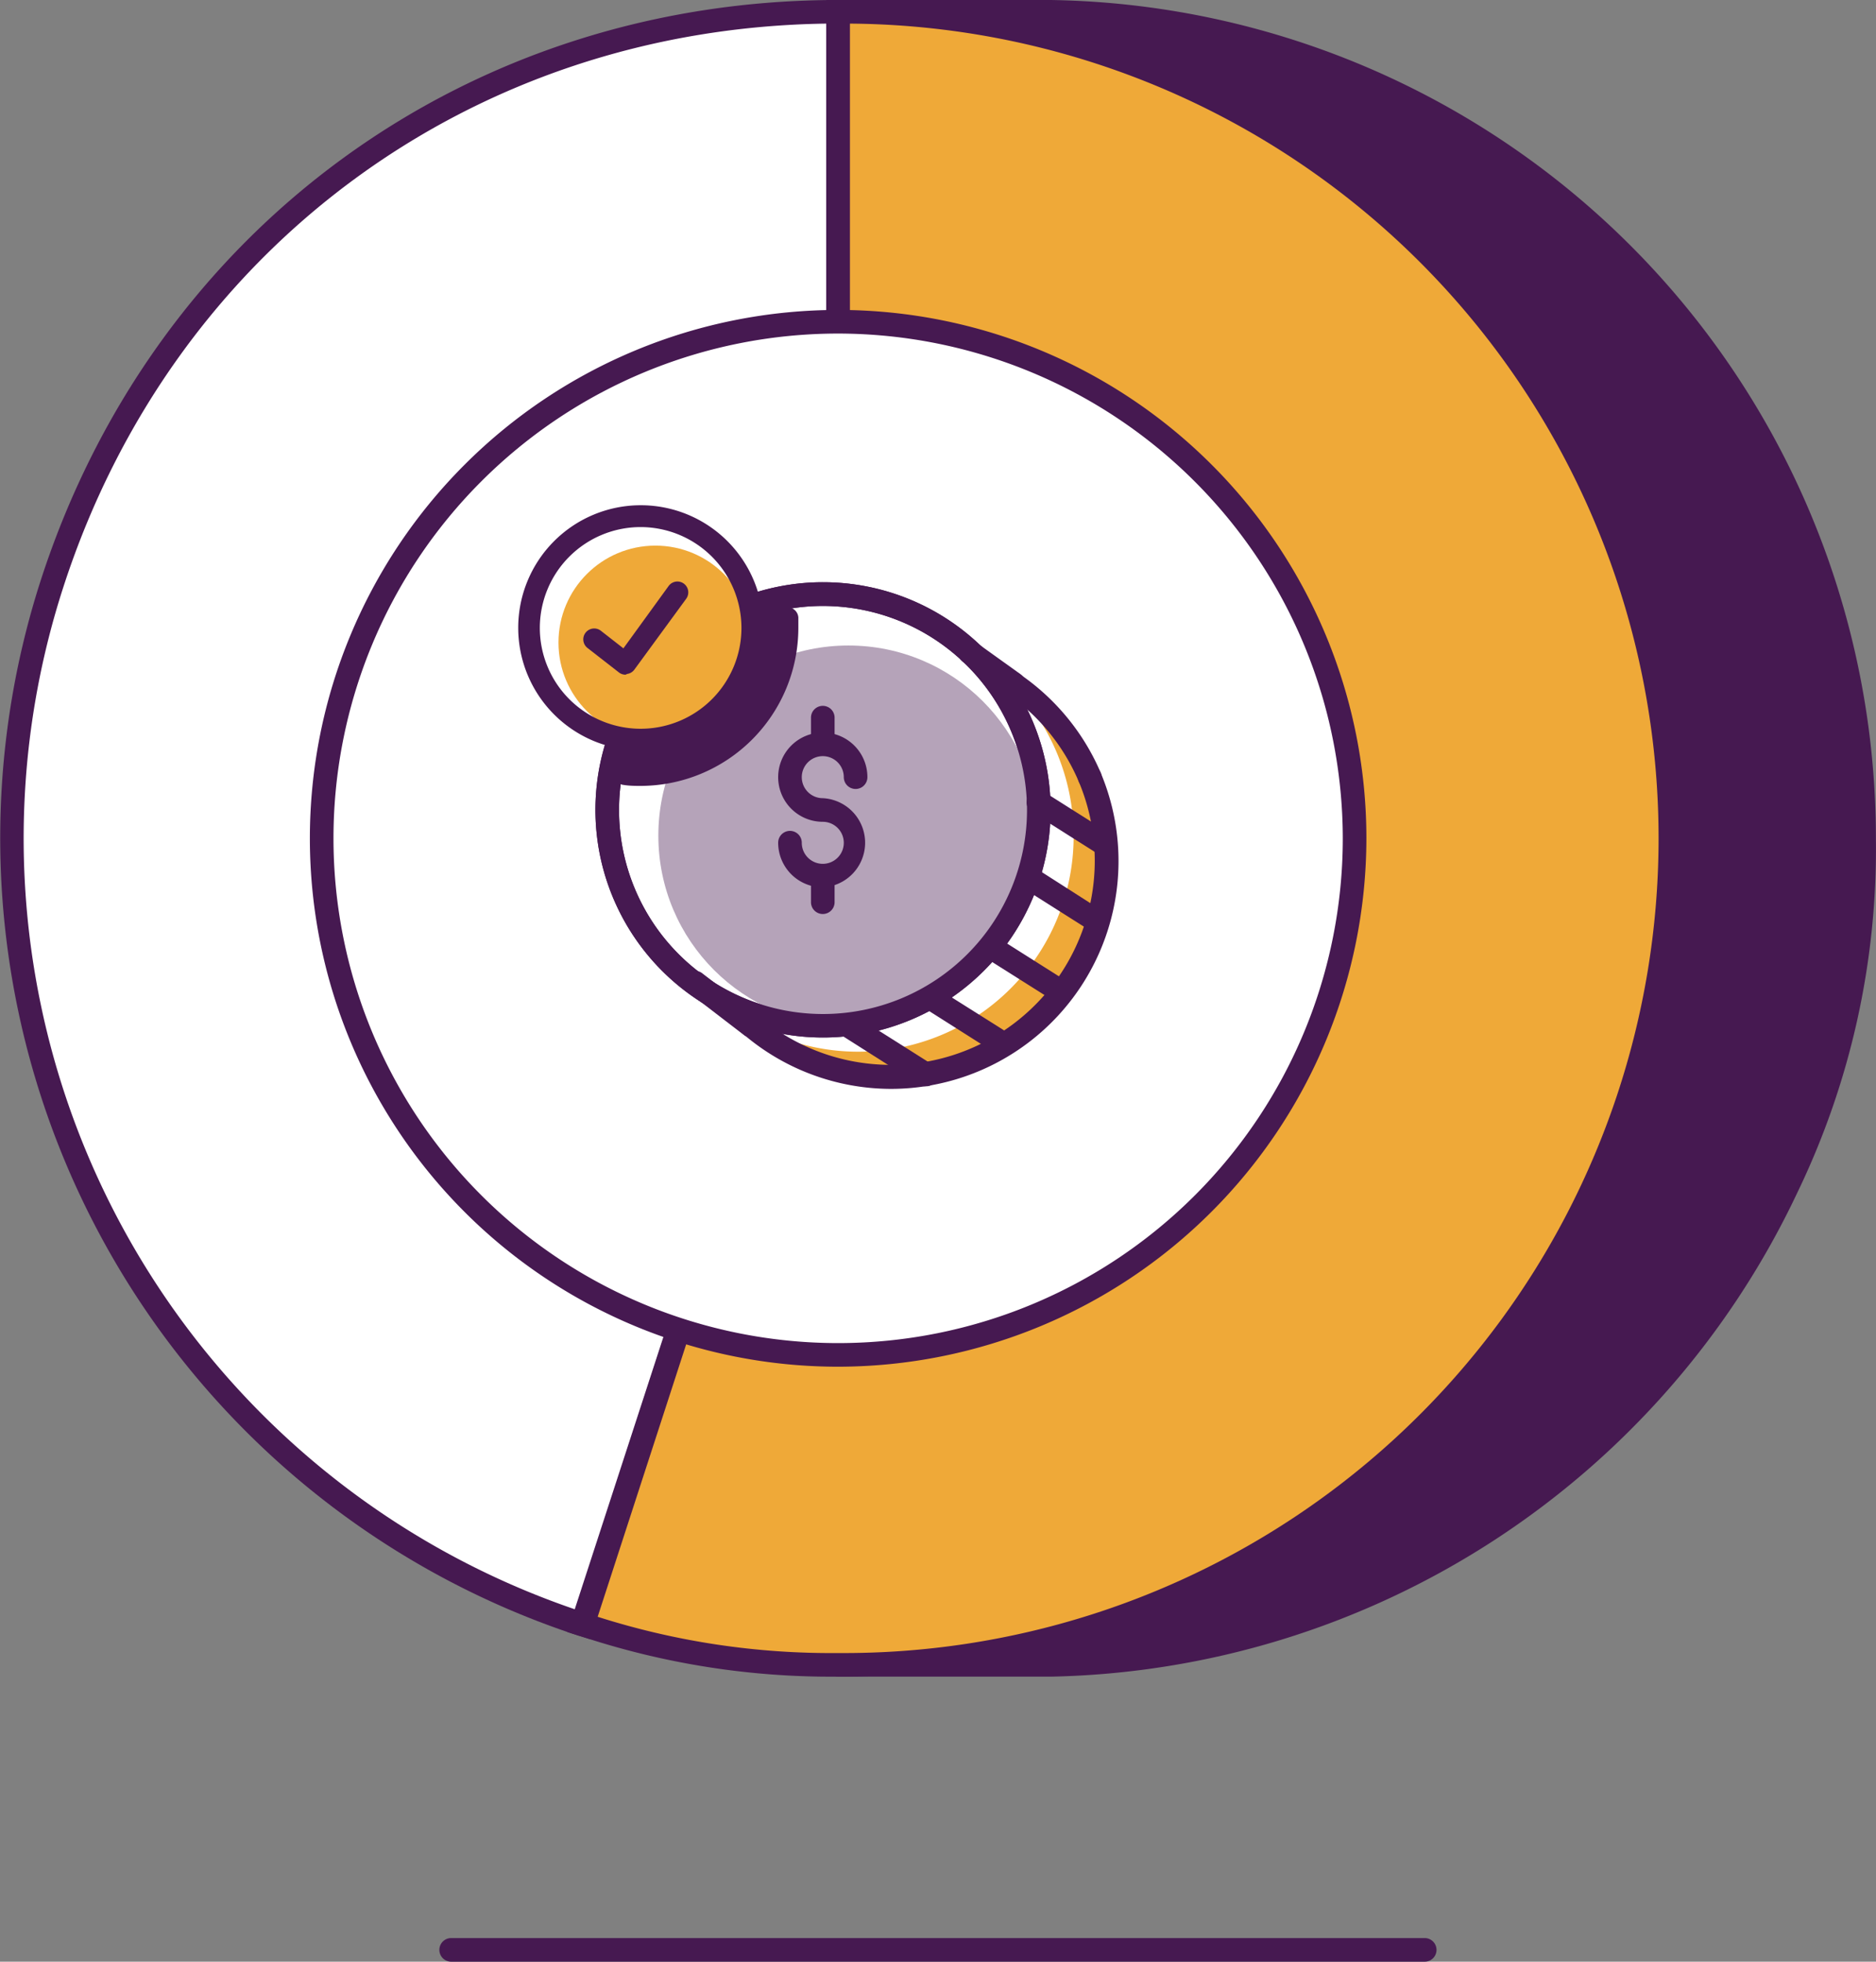
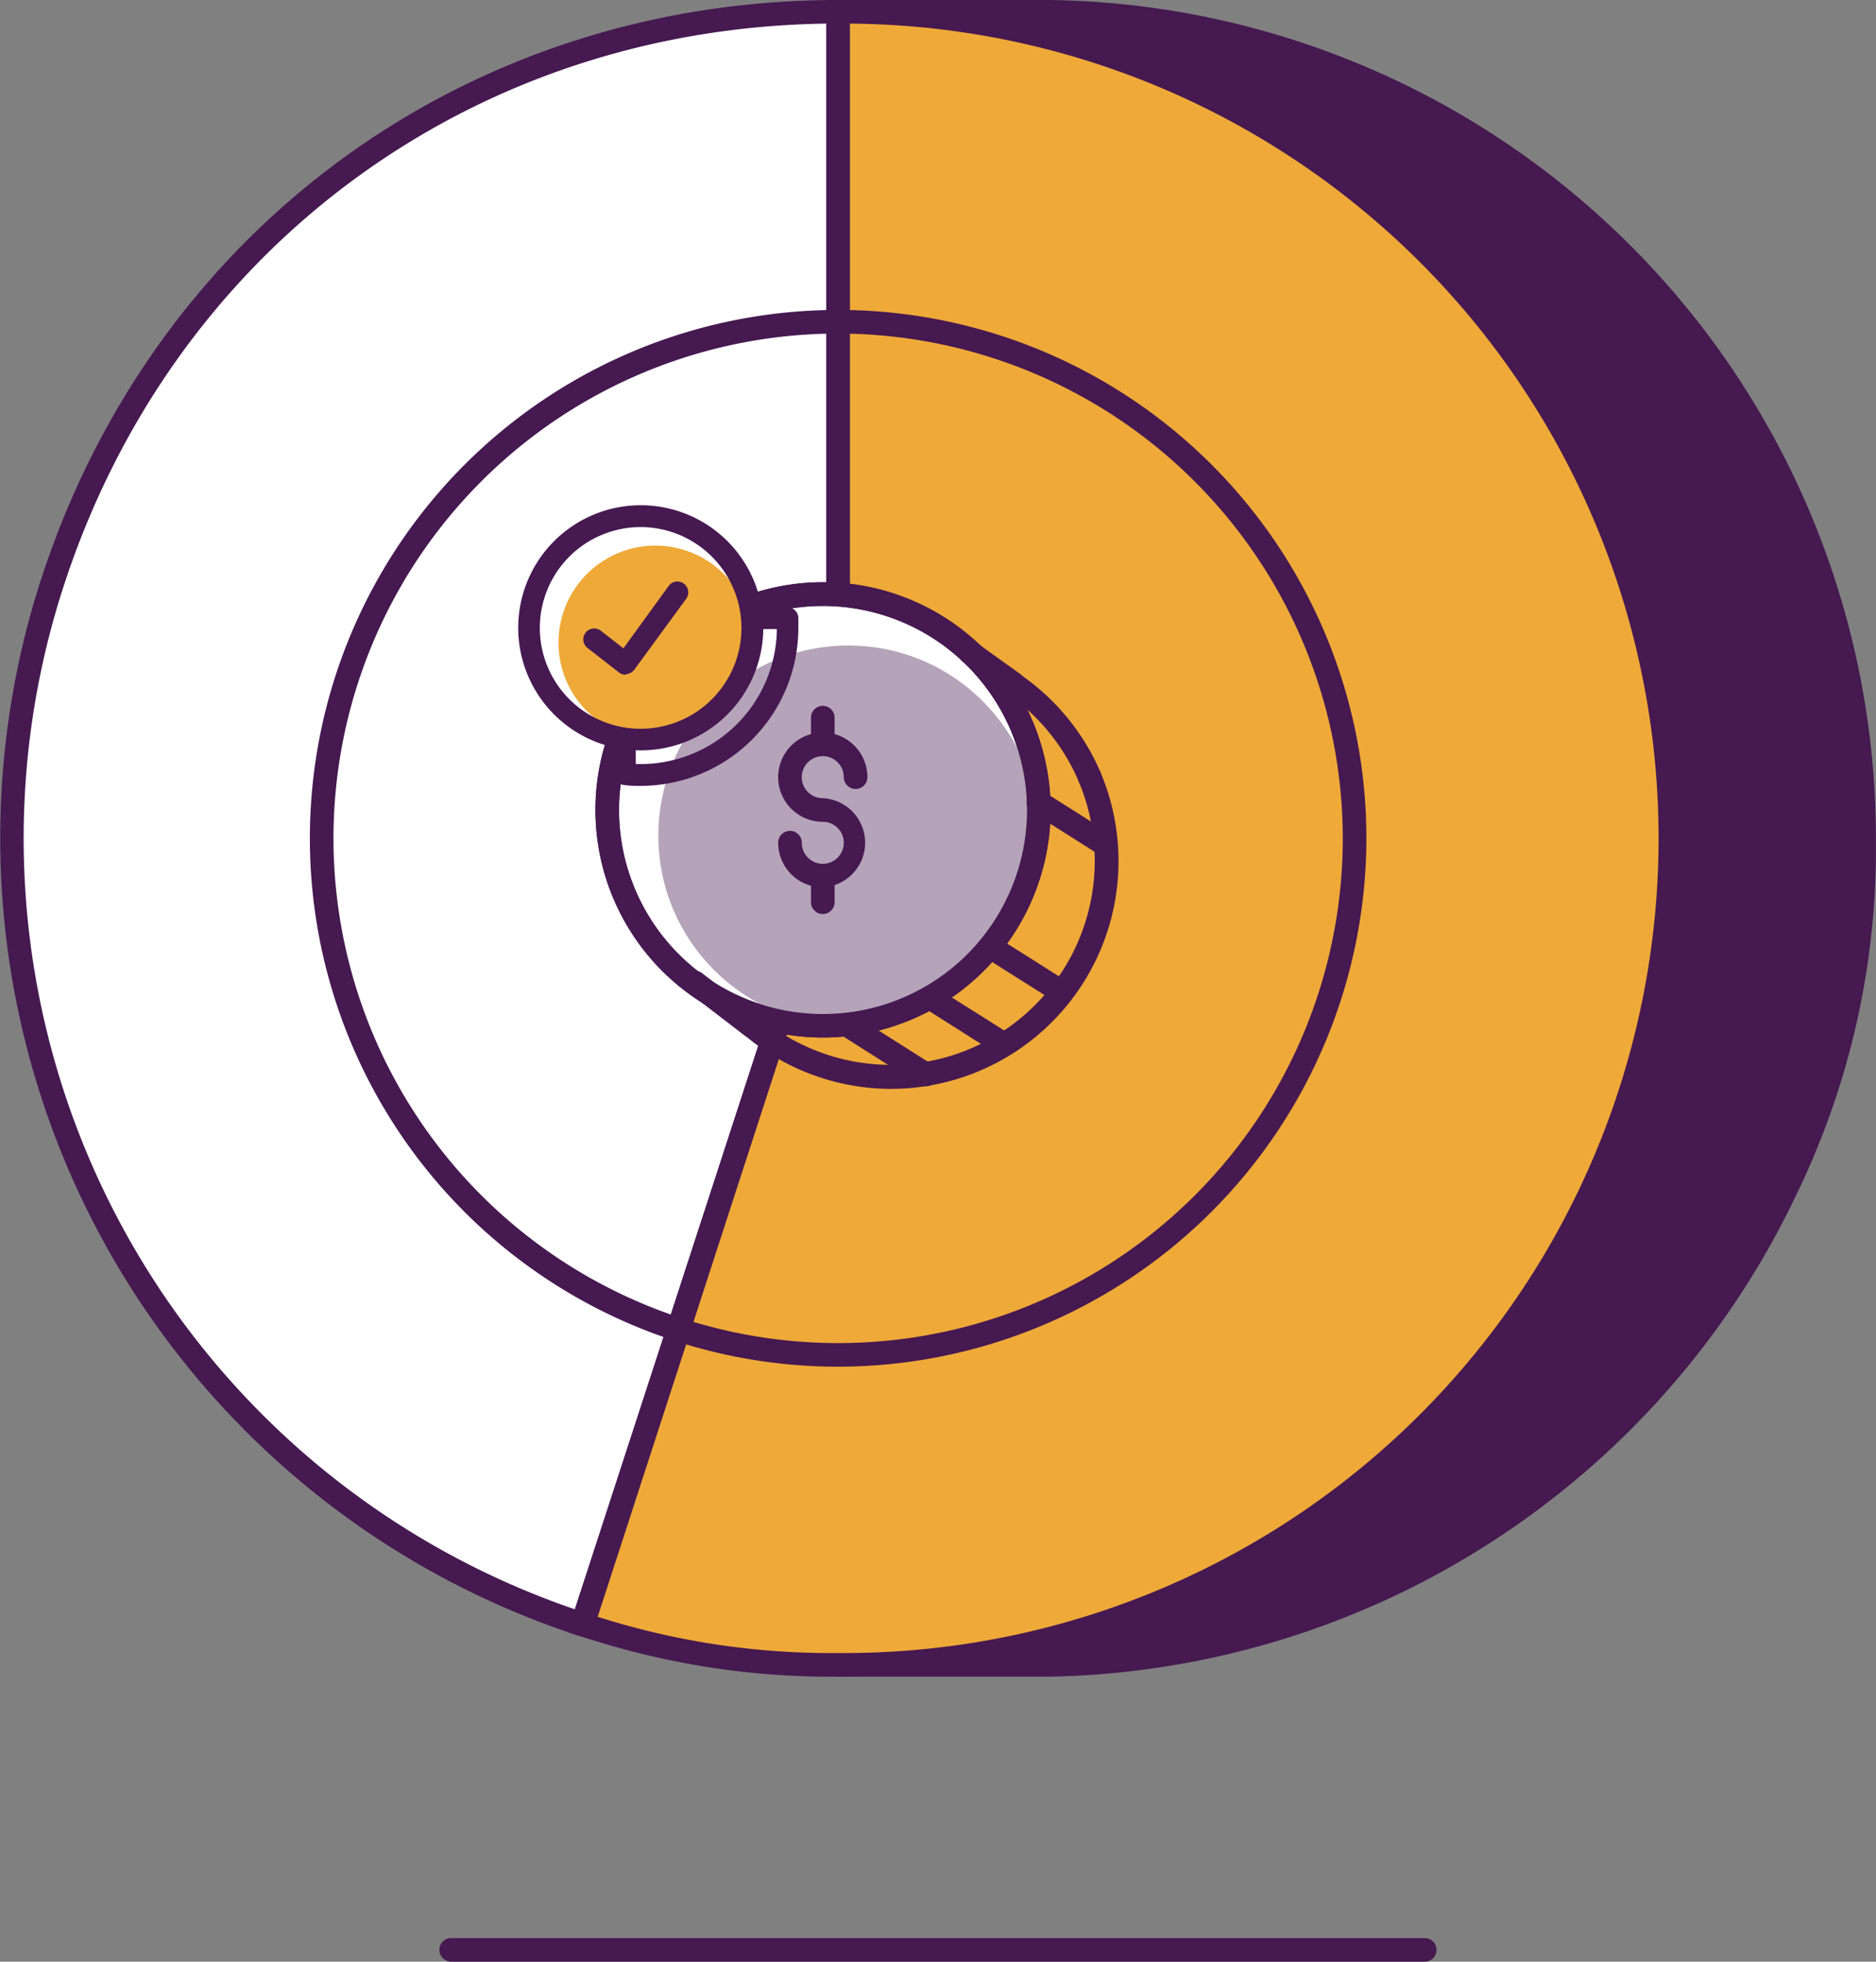
<svg xmlns="http://www.w3.org/2000/svg" viewBox="0 0 158.92 166.14">
  <rect x="0" y="0" width="158.92" height="166.14" fill="#808080" stroke="none" />
  <defs>
    <style>.cls-1{fill:#fff;}.cls-2{fill:#461951;}.cls-3{fill:#efa938;}.cls-4{fill:#b5a3b9;}</style>
  </defs>
  <g id="Layer_2" data-name="Layer 2">
    <g id="Illustrations">
      <line class="cls-1" x1="38.22" y1="165.14" x2="120.69" y2="165.14" />
      <path class="cls-2" d="M120.69,166.14H38.22a1,1,0,0,1,0-2h82.47a1,1,0,0,1,0,2Z" />
      <path class="cls-2" d="M157.92,71a66.25,66.25,0,0,1-6.56,29.57A70,70,0,0,1,89,141H71.07v-2.07A70.05,70.05,0,0,1,24.5,41.4C33.8,21.45,50.66,7.79,71.07,3V1H89A70,70,0,0,1,157.92,71Z" />
      <path class="cls-2" d="M87.87,142H71.07a1,1,0,0,1-1-1v-1.29A71.06,71.06,0,0,1,23.59,41C32.87,21.08,49.36,7.32,70.07,2.16V1a1,1,0,0,1,1-1H89a71,71,0,0,1,69.91,71,66.89,66.89,0,0,1-6.65,30A71.5,71.5,0,0,1,89,142Zm-15.8-2h15.8c.37,0,.71,0,1.08,0a69.45,69.45,0,0,0,61.5-39.85A64.89,64.89,0,0,0,156.92,71,69,69,0,0,0,89,2c-.36,0-.71,0-1,0H72.07V3a1,1,0,0,1-.77,1C50.83,8.78,34.53,22.24,25.41,41.83a69.07,69.07,0,0,0,33.36,91.69A70,70,0,0,0,71.31,138a1,1,0,0,1,.76,1Z" />
      <path class="cls-1" d="M71,71,49.38,137.57A70,70,0,0,1,4.43,49.37C14,20,40.08,1,71,1Z" />
      <path class="cls-2" d="M50,138.83l-1-.3A71.08,71.08,0,0,1,3.48,49.06C13.16,19.26,39.67,0,71,0h1L72,71.31ZM70,2C40,2.41,14.69,21,5.38,49.68a69,69,0,0,0,43.36,86.63L70,70.84Z" />
      <path class="cls-3" d="M71,71V1a70,70,0,0,1,0,140,66.47,66.47,0,0,1-21.63-3.43Z" />
      <path class="cls-2" d="M71,142a67.25,67.25,0,0,1-21.94-3.47l-1-.31L70,70.84V0h1a71,71,0,0,1,0,142Zm-20.37-5.07A65,65,0,0,0,71,140,69,69,0,0,0,72,2V71.16Z" />
-       <circle class="cls-1" cx="71" cy="71" r="43.75" />
      <path class="cls-2" d="M71,115.75A44.75,44.75,0,1,1,115.75,71,44.8,44.8,0,0,1,71,115.75Zm0-87.5A42.75,42.75,0,1,0,113.75,71,42.8,42.8,0,0,0,71,28.25Z" />
      <path class="cls-3" d="M85.11,57.44A18.25,18.25,0,0,1,63,86.28,18.25,18.25,0,1,0,85.11,57.44Z" />
      <path class="cls-2" d="M75.48,92.22A19.28,19.28,0,0,1,63,87.61a1,1,0,1,1,1.29-1.52A17.28,17.28,0,0,0,91.39,66.21a1,1,0,1,1,1.84-.79,19.29,19.29,0,0,1-17.75,26.8Z" />
      <circle class="cls-1" cx="69.7" cy="68.6" r="18.27" />
      <path class="cls-2" d="M69.7,87.87A19.28,19.28,0,1,1,89,68.6,19.3,19.3,0,0,1,69.7,87.87Zm0-36.55A17.28,17.28,0,1,0,87,68.6,17.3,17.3,0,0,0,69.7,51.32Z" />
      <circle class="cls-4" cx="71.87" cy="70.77" r="16.1" />
      <path class="cls-2" d="M69.7,75.15a3.78,3.78,0,0,1-3.78-3.78,1,1,0,0,1,2,0A1.78,1.78,0,1,0,69.7,69.6a3.78,3.78,0,1,1,3.78-3.78,1,1,0,0,1-2,0A1.78,1.78,0,1,0,69.7,67.6a3.78,3.78,0,0,1,0,7.55Z" />
      <path class="cls-2" d="M69.7,63.48a1,1,0,0,1-1-1v-1.7a1,1,0,0,1,2,0v1.7A1,1,0,0,1,69.7,63.48Z" />
      <path class="cls-2" d="M69.7,77.41a1,1,0,0,1-1-1V74.72a1,1,0,0,1,2,0v1.69A1,1,0,0,1,69.7,77.41Z" />
      <path class="cls-2" d="M69.7,87.87A19.28,19.28,0,1,1,89,68.6,19.3,19.3,0,0,1,69.7,87.87Zm0-36.55A17.28,17.28,0,1,0,87,68.6,17.3,17.3,0,0,0,69.7,51.32Z" />
      <path class="cls-2" d="M92.31,66.82a1,1,0,0,1-.92-.61,17.24,17.24,0,0,0-6.26-7.59A1,1,0,0,1,86.25,57a19.32,19.32,0,0,1,7,8.46,1,1,0,0,1-.53,1.32A1.09,1.09,0,0,1,92.31,66.82Z" />
      <path class="cls-2" d="M85.87,58.91a1,1,0,0,1-.59-.18l-3.63-2.62a1,1,0,1,1,1.16-1.62l3.64,2.61a1,1,0,0,1-.58,1.81Z" />
      <path class="cls-2" d="M63.62,87.86a1,1,0,0,1-.61-.21l-4.69-3.6a1,1,0,1,1,1.22-1.58l4.69,3.6a1,1,0,0,1,.18,1.4A1,1,0,0,1,63.62,87.86Z" />
-       <path class="cls-2" d="M66.73,53.18A12.45,12.45,0,0,1,54.28,65.64a12.08,12.08,0,0,1-1.35-.08V54.25a1.9,1.9,0,0,1,1.9-1.9H66.71C66.72,52.63,66.73,52.9,66.73,53.18Z" />
      <path class="cls-2" d="M54.28,66.56c-.46,0-.93,0-1.44-.08a.92.92,0,0,1-.83-.92V54.25a2.83,2.83,0,0,1,2.82-2.82H66.71a.93.93,0,0,1,.92.86c0,.3,0,.59,0,.89A13.39,13.39,0,0,1,54.28,66.56Zm-.42-1.85h.42A11.55,11.55,0,0,0,65.81,53.28h-11a1,1,0,0,0-1,1Z" />
      <circle class="cls-3" cx="55.52" cy="54.42" r="8.21" />
      <path class="cls-2" d="M54.28,63.55A10.38,10.38,0,1,1,64.66,53.17,10.38,10.38,0,0,1,54.28,63.55Zm0-18.91a8.54,8.54,0,1,0,8.53,8.53A8.55,8.55,0,0,0,54.28,44.64Z" />
      <path class="cls-2" d="M53,57.14a.89.89,0,0,1-.57-.19l-2.66-2.07a.92.92,0,0,1,1.13-1.46l1.91,1.49,3.83-5.28a.92.92,0,1,1,1.49,1.08l-4.39,6a.92.92,0,0,1-.62.37Z" />
      <path class="cls-2" d="M78.38,92a1,1,0,0,1-.53-.15l-6.51-4.13A1,1,0,1,1,72.41,86l6.51,4.12A1,1,0,0,1,78.38,92Z" />
      <path class="cls-2" d="M84.44,89.07a1.08,1.08,0,0,1-.54-.15l-5.49-3.48a1,1,0,0,1,1.07-1.69L85,87.23a1,1,0,0,1-.53,1.84Z" />
      <path class="cls-2" d="M89.52,84.76A.94.94,0,0,1,89,84.6l-5.5-3.47a1,1,0,0,1,1.07-1.69l5.5,3.48a1,1,0,0,1-.54,1.84Z" />
      <path class="cls-2" d="M93.46,72.43a1,1,0,0,1-.53-.16l-5.5-3.48A1,1,0,0,1,88.5,67.1L94,70.58a1,1,0,0,1-.54,1.85Z" />
-       <path class="cls-2" d="M92.62,78.81a.94.94,0,0,1-.53-.16l-5.5-3.48a1,1,0,0,1,1.07-1.69L93.16,77a1,1,0,0,1-.54,1.85Z" />
    </g>
  </g>
</svg>